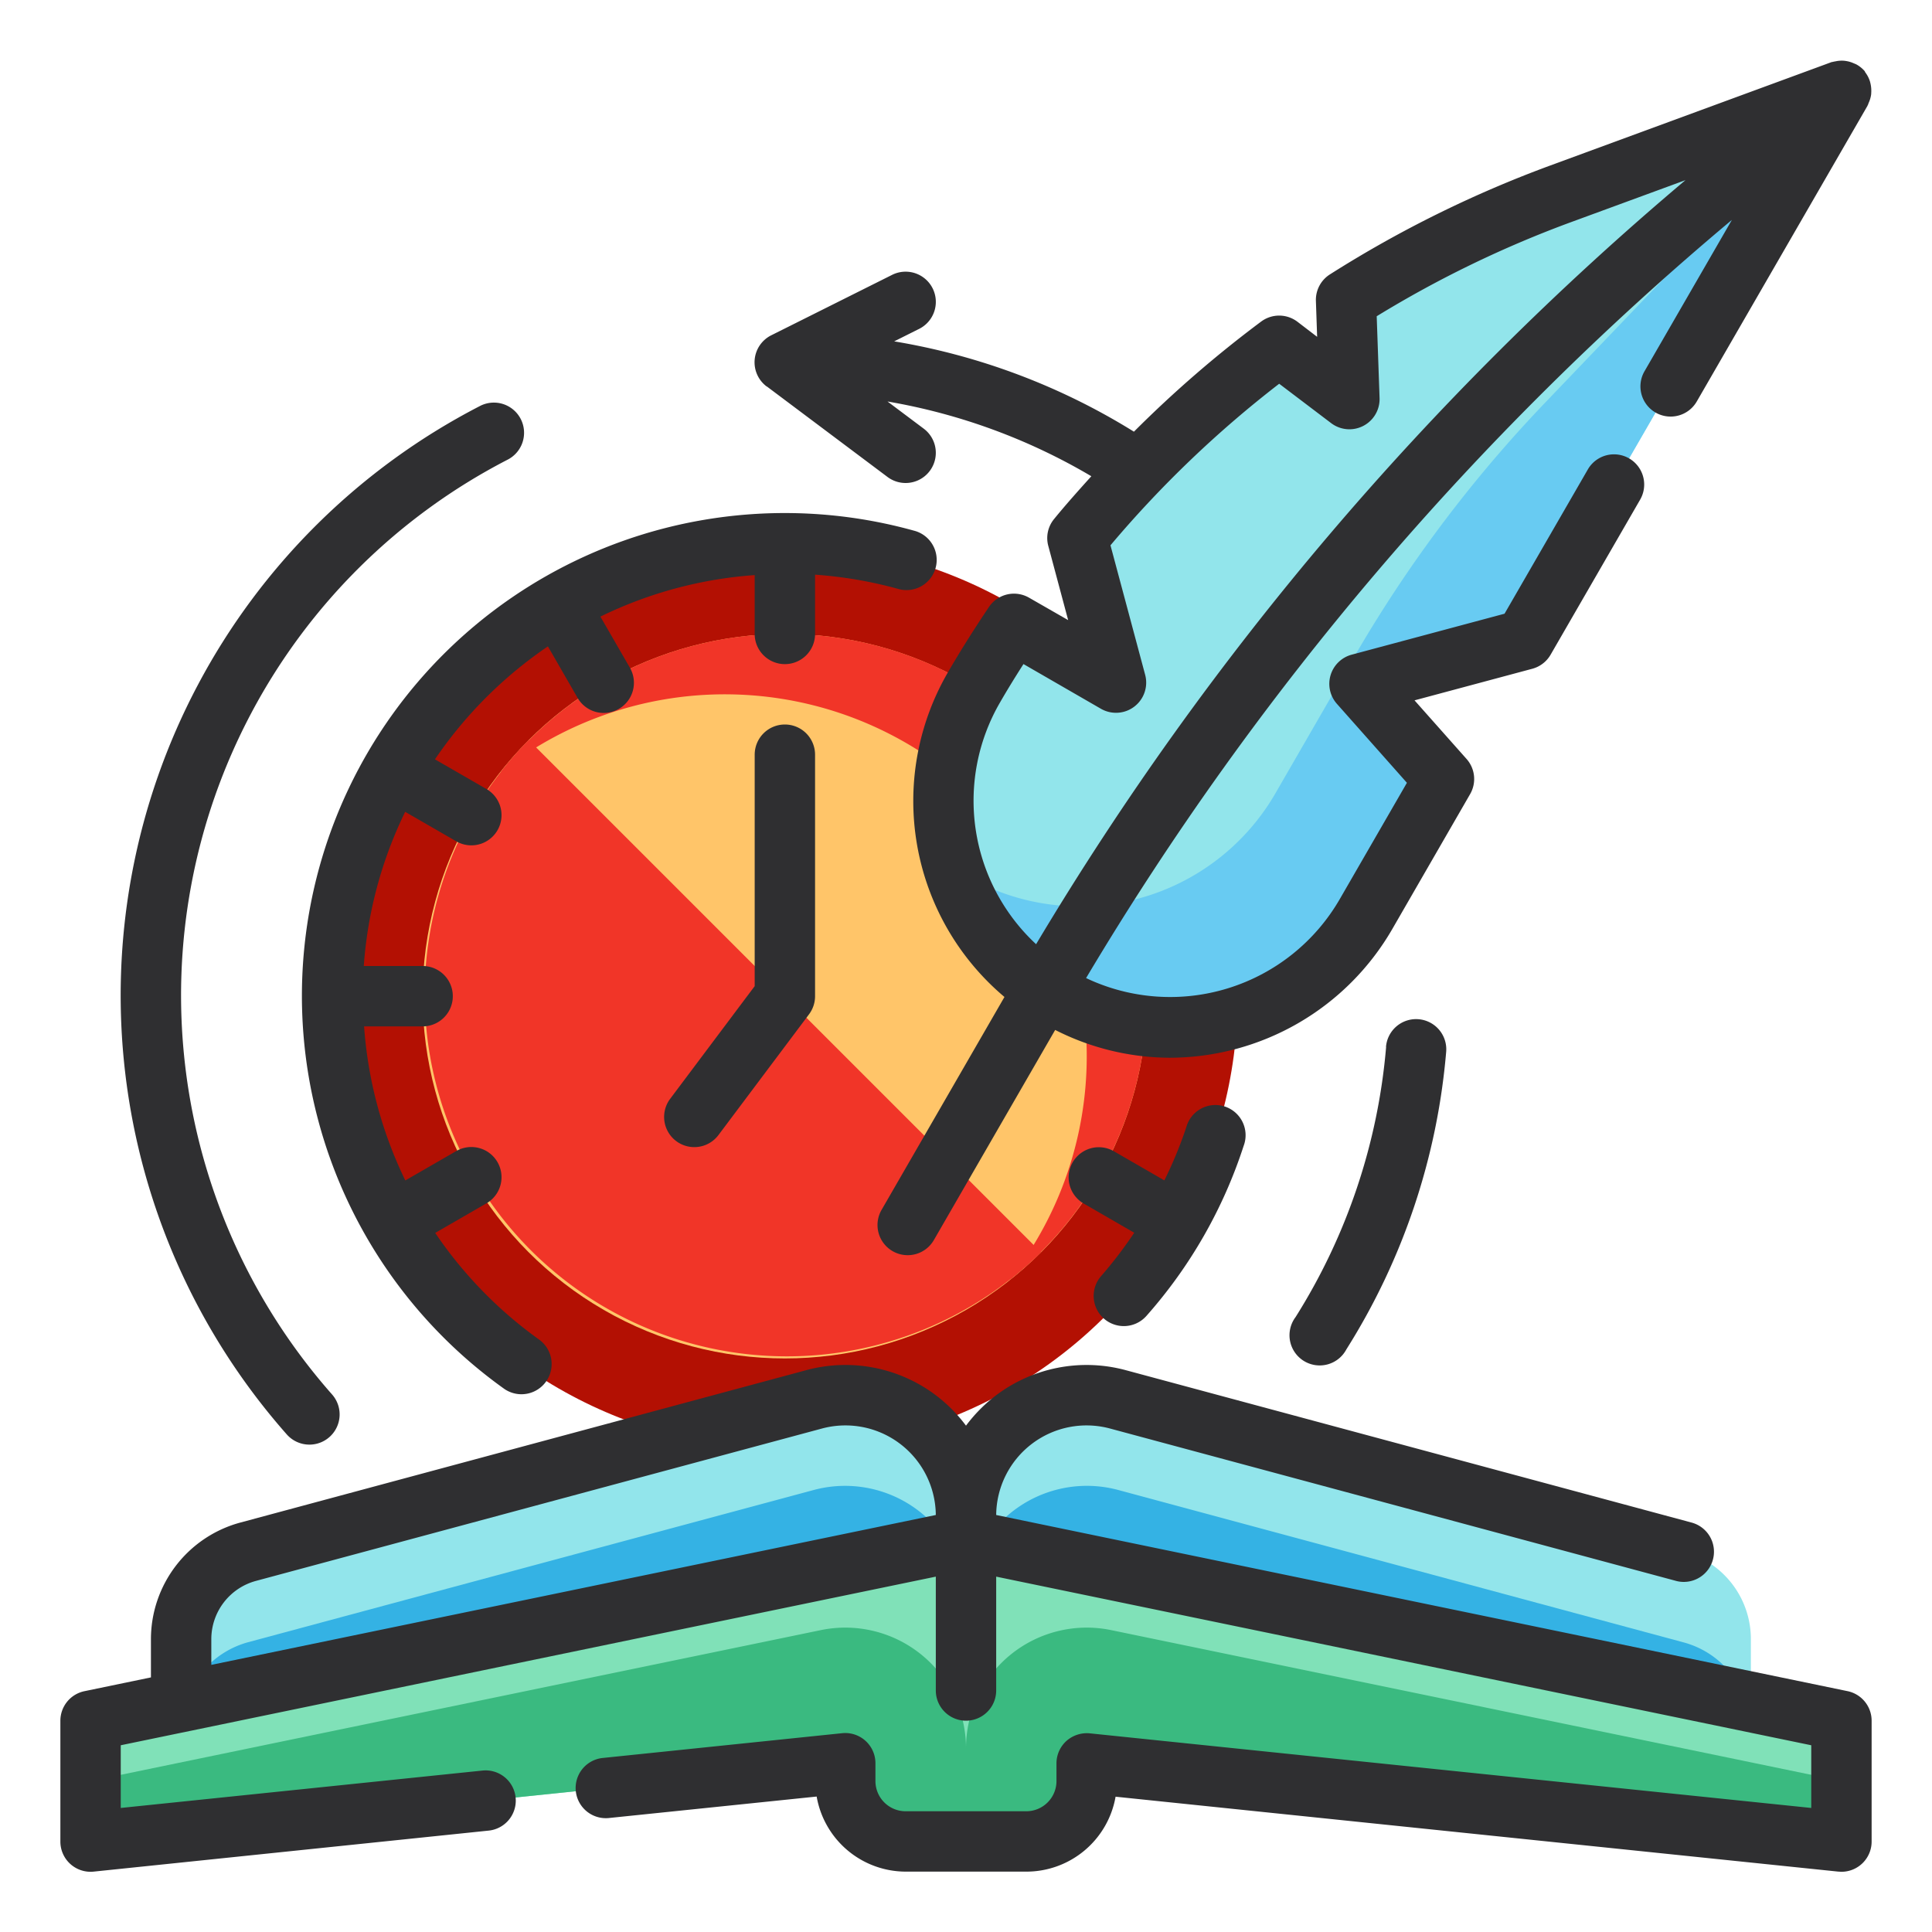
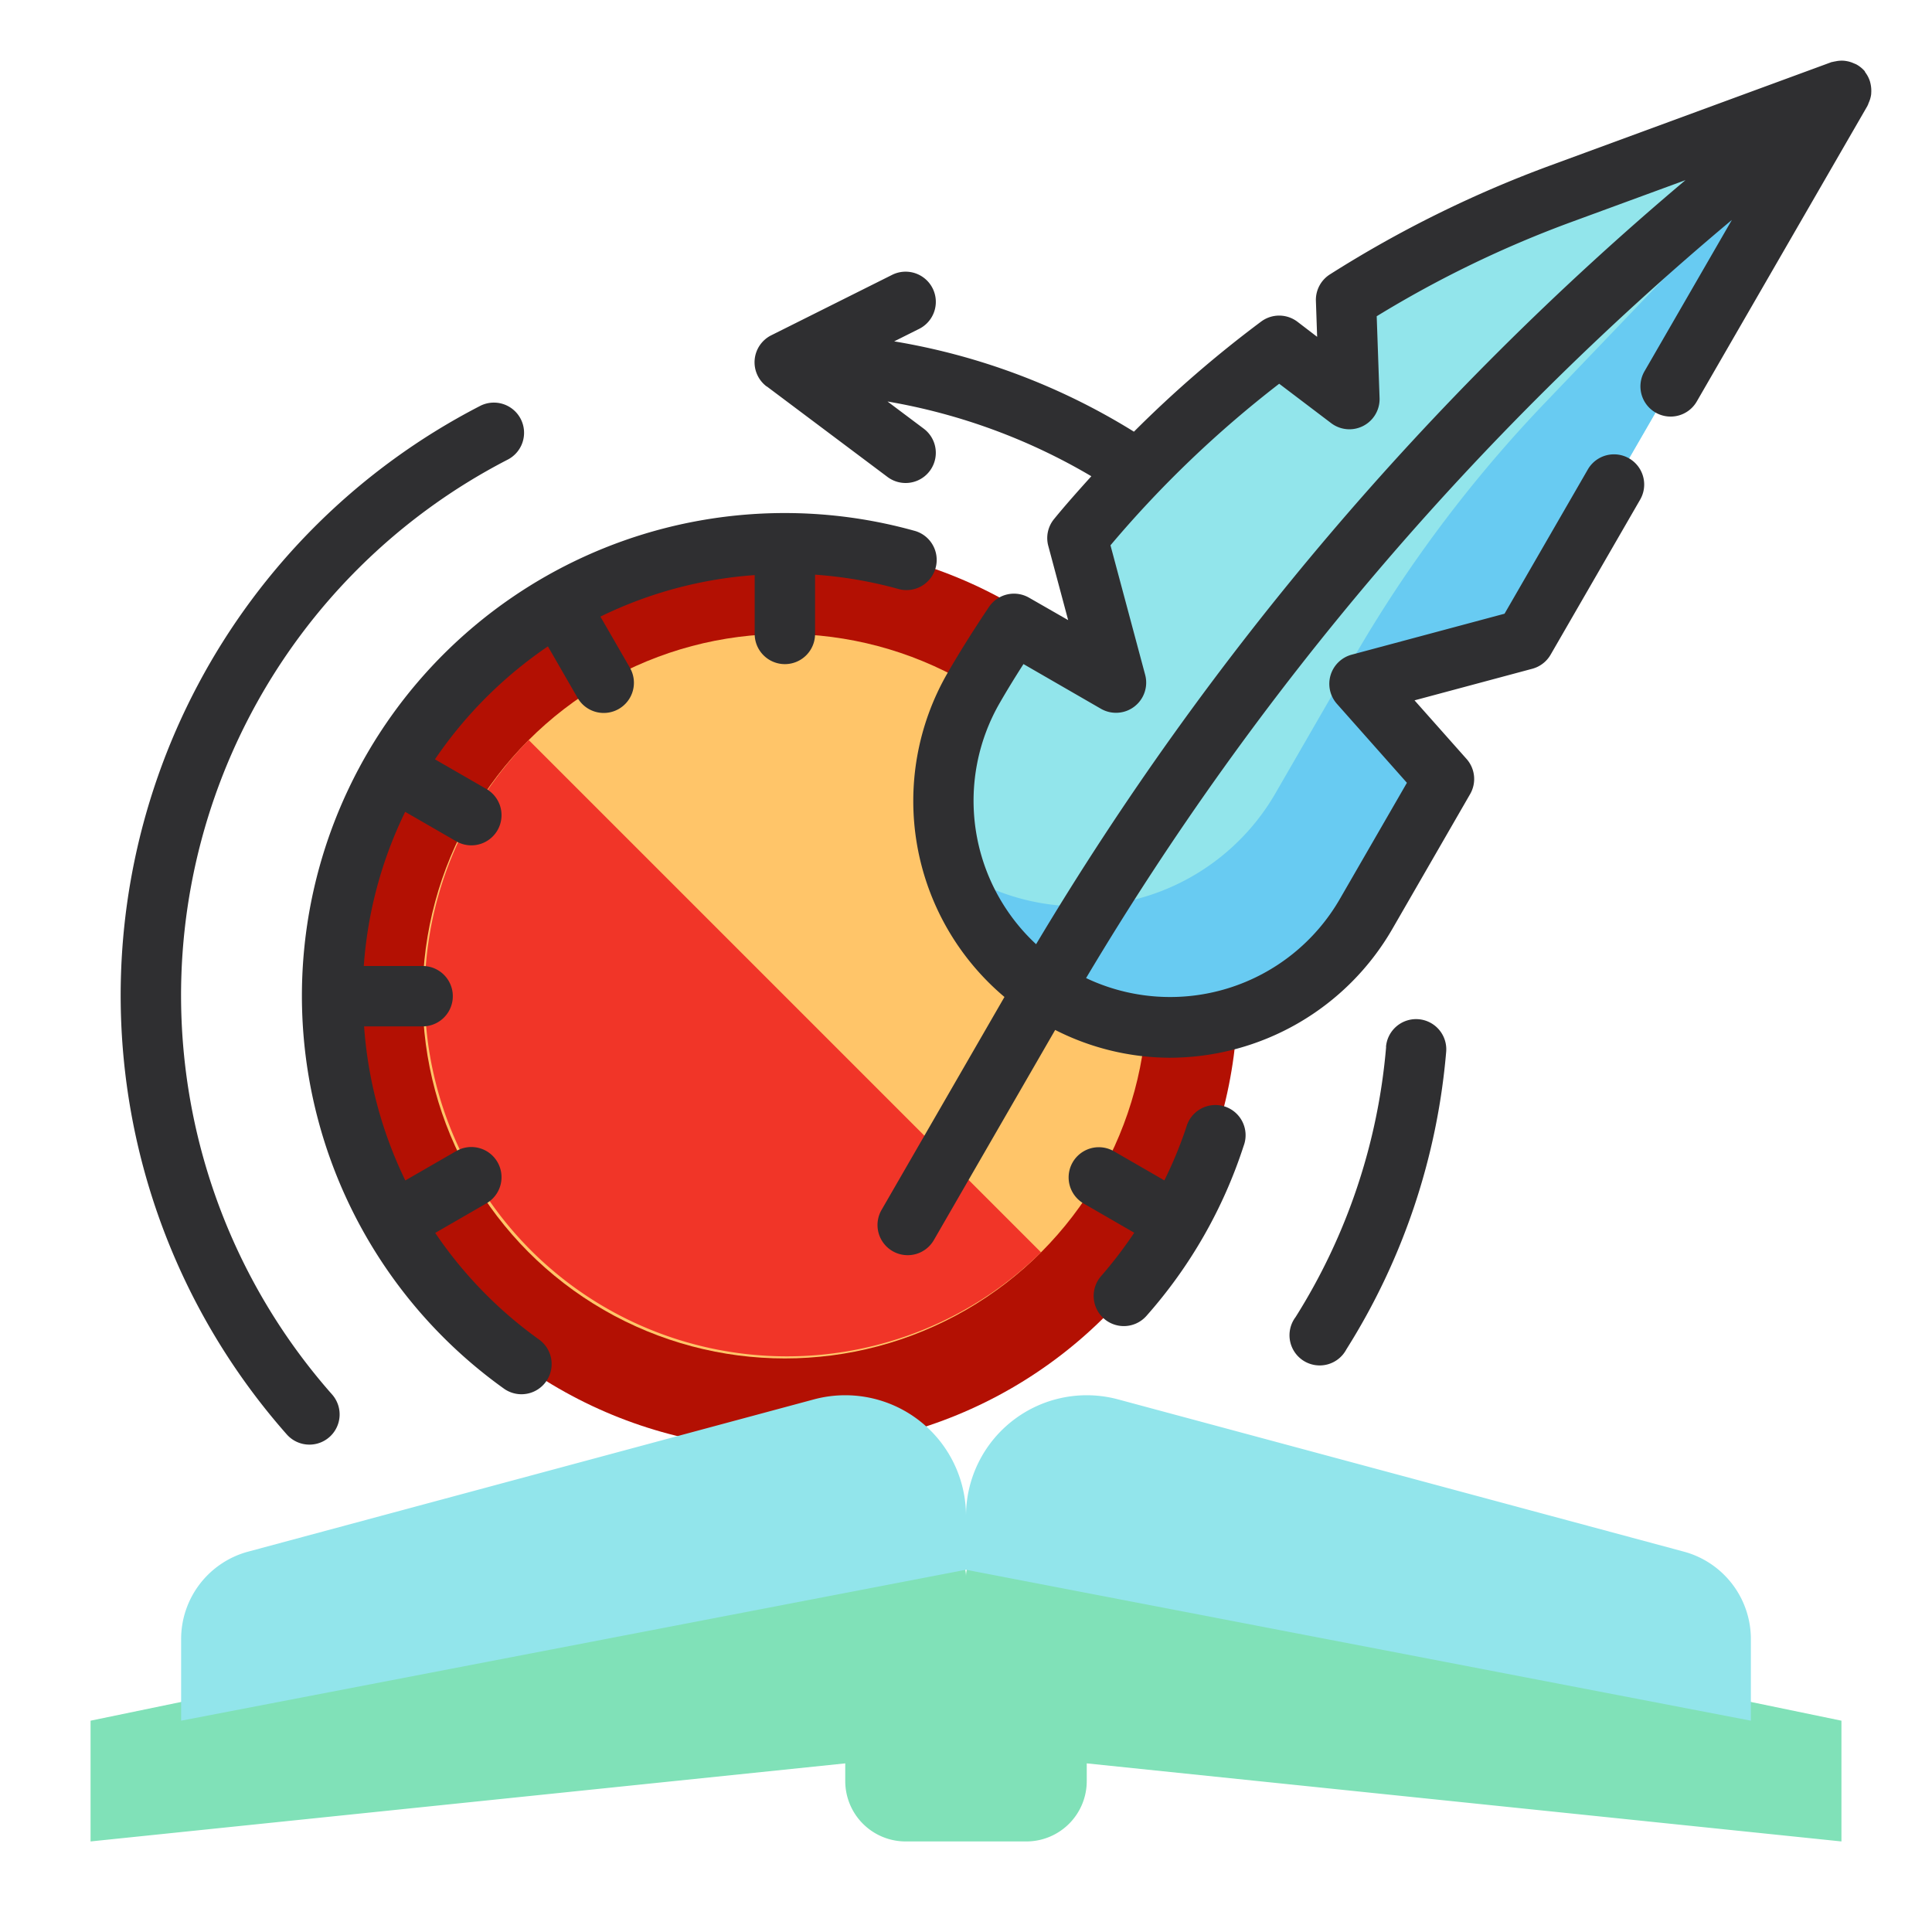
<svg xmlns="http://www.w3.org/2000/svg" version="1.1" width="512" height="512" x="0" y="0" viewBox="0 0 64 64" style="enable-background:new 0 0 512 512" xml:space="preserve" class="">
  <g>
    <g data-name="Fill Outline">
      <circle cx="26" cy="33" r="15" fill="#b31003" opacity="1" data-original="#a7325c" class="" />
      <circle cx="26" cy="33" r="12" fill="#ffc569" opacity="1" data-original="#ffc569" />
-       <path fill="#f13528" d="M26 21a11.967 11.967 0 0 0-9.419 4.581 11.988 11.988 0 0 1 16.838 16.838A11.991 11.991 0 0 0 26 21z" opacity="1" data-original="#f06e7a" class="" />
      <path fill="#f13528" d="M34.485 41.485a12 12 0 0 1-16.97-16.97z" opacity="1" data-original="#f06e7a" class="" />
      <path fill="#92e5eb" d="m45.036 22.651 5.464-1.464L61 3l-9.32 3.428a37.287 37.287 0 0 0-7.089 3.505l.115 3.289-2.331-1.764a37.29 37.29 0 0 0-6.685 6.368l1.284 4.789-3.384-1.954a36.59 36.59 0 0 0-1.33 2.119 7.5 7.5 0 0 0 12.99 7.5l2.583-4.475z" opacity="1" data-original="#92e5eb" />
      <path fill="#68cbf2" d="m60.871 3.223-9.682 10.111a44.215 44.215 0 0 0-6.356 8.471L42.25 26.28a7.494 7.494 0 0 1-10.65 2.483 7.491 7.491 0 0 0 13.65 1.517l2.583-4.475-2.8-3.154 5.467-1.464z" opacity="1" data-original="#68cbf2" />
      <path fill="#80e1b8" d="M3 57v4l25-2.586V59a2 2 0 0 0 2 2h2v-8.772a1 1 0 0 0-1.2-.979zM32 52.228V61h2a2 2 0 0 0 2-2v-.586L61 61v-4l-27.8-5.751a1 1 0 0 0-1.2.979z" opacity="1" data-original="#80e1b8" />
-       <path fill="#3aba80" d="M3 59v2l25-2.586V59a2 2 0 0 0 2 2h2v-3.088A4 4 0 0 0 27.19 54zM32 57.912V61h2a2 2 0 0 0 2-2v-.586L61 61v-2l-24.19-5A4 4 0 0 0 32 57.912z" opacity="1" data-original="#3aba80" class="" />
      <path fill="#92e5eb" d="m58 57-26-5v-1.781a4 4 0 0 1 5.04-3.862L55.78 51.4A3 3 0 0 1 58 54.3zM6 57l26-5v-1.781a4 4 0 0 0-5.04-3.862L8.22 51.4A3 3 0 0 0 6 54.3z" opacity="1" data-original="#92e5eb" />
-       <path fill="#34b2e4" d="M37.04 49.357a4 4 0 0 0-4.856 2.678L57.975 57a3 3 0 0 0-2.2-2.593zM26.96 49.357 8.22 54.4A3 3 0 0 0 6.025 57l25.791-4.96a4 4 0 0 0-4.856-2.683z" opacity="1" data-original="#34b2e4" class="" />
      <g fill="#2f2f31">
        <path d="m25.4 12.8 4 3a1 1 0 1 0 1.2-1.6l-1.2-.9a19.838 19.838 0 0 1 6.752 2.476c-.42.465-.838.932-1.234 1.417a.993.993 0 0 0-.192.891l.658 2.458-1.294-.742a1 1 0 0 0-1.331.309c-.529.789-.975 1.5-1.365 2.176a8.487 8.487 0 0 0 1.88 10.741l-4.068 7.048a1 1 0 1 0 1.732 1l4.016-6.956a8.429 8.429 0 0 0 3.787.921 8.531 8.531 0 0 0 7.375-4.254l2.584-4.48a1 1 0 0 0-.118-1.163L46.858 23.2l3.9-1.046a1 1 0 0 0 .607-.465l2.967-5.138a1 1 0 0 0-1.733-1L49.84 20.33l-5.064 1.357a1 1 0 0 0-.489 1.629l2.319 2.615-2.222 3.849a6.49 6.49 0 0 1-8.406 2.62A98.444 98.444 0 0 1 57.371 7.285l-2.892 5.009a1 1 0 1 0 1.732 1L61.866 3.5c0-.006 0-.013.008-.019.013-.024.017-.05.029-.075a1.02 1.02 0 0 0 .079-.261c.005-.037.005-.073.007-.111a1.051 1.051 0 0 0-.022-.244 1 1 0 0 0-.027-.108.99.99 0 0 0-.148-.282c-.007-.009-.009-.022-.017-.031v-.005l-.005-.008a1 1 0 0 0-.272-.22c-.031-.017-.063-.027-.095-.041a.948.948 0 0 0-.238-.072.9.9 0 0 0-.115-.013.972.972 0 0 0-.246.022.949.949 0 0 0-.106.022c-.013 0-.026 0-.038.008L51.334 5.49a38.312 38.312 0 0 0-7.279 3.6 1 1 0 0 0-.464.88l.041 1.188-.653-.5a1 1 0 0 0-1.2-.007 38.542 38.542 0 0 0-4.216 3.649 21.82 21.82 0 0 0-7.942-2.992l.826-.413a1 1 0 0 0-.894-1.79l-4 2a1 1 0 0 0-.153 1.7zm16.975-.088L44.1 14.02a1 1 0 0 0 1.6-.832l-.095-2.712a36.345 36.345 0 0 1 6.415-3.109l3.814-1.4a100.4 100.4 0 0 0-21.512 25.311 6.487 6.487 0 0 1-1.2-8c.235-.408.494-.831.782-1.28l2.566 1.481a1 1 0 0 0 1.465-1.125l-1.149-4.29a36.329 36.329 0 0 1 5.589-5.352zM45.917 34.68a19.934 19.934 0 0 1-3 8.951A1 1 0 1 0 44.6 44.7a21.949 21.949 0 0 0 3.306-9.853 1 1 0 1 0-1.993-.167zM10.253 47.855A1 1 0 0 0 11 46.193a19.967 19.967 0 0 1 5.806-30.961 1 1 0 1 0-.921-1.775A21.967 21.967 0 0 0 9.5 47.517a1 1 0 0 0 .753.338z" fill="#2f2f31" opacity="1" data-original="#2f2f31" class="" />
        <path d="M36.566 43.678a1 1 0 0 0 1.412-.088 15.872 15.872 0 0 0 3.22-5.633 1 1 0 1 0-1.9-.618 13.807 13.807 0 0 1-.727 1.763l-1.677-.968a1 1 0 0 0-1 1.732l1.679.97a14.225 14.225 0 0 1-1.092 1.43 1 1 0 0 0 .085 1.412zM27 19.037a14.008 14.008 0 0 1 2.734.466 1 1 0 1 0 .532-1.927A15.994 15.994 0 0 0 16.71 46.012a1 1 0 0 0 1.161-1.628 13.982 13.982 0 0 1-3.454-3.542l1.691-.976a1 1 0 1 0-1-1.732l-1.681.97A13.921 13.921 0 0 1 12.061 34H14a1 1 0 0 0 0-2h-1.949a13.853 13.853 0 0 1 1.371-5.107l1.686.973a1 1 0 1 0 1-1.732l-1.7-.98a14.11 14.11 0 0 1 3.742-3.742l.98 1.7a1 1 0 1 0 1.732-1l-.973-1.686A13.853 13.853 0 0 1 25 19.051V21a1 1 0 0 0 2 0z" fill="#2f2f31" opacity="1" data-original="#2f2f31" class="" />
-         <path d="M26 24a1 1 0 0 0-1 1v7.667L22.2 36.4a1 1 0 1 0 1.6 1.2l3-4a1 1 0 0 0 .2-.6v-8a1 1 0 0 0-1-1zM61.2 56.021 33 50.186a2.994 2.994 0 0 1 3.776-2.863l18.74 5.045a.974.974 0 0 0 .26.035 1 1 0 0 0 .26-1.966L37.3 45.391a4.975 4.975 0 0 0-4.342.86 5.027 5.027 0 0 0-.958.976 5.027 5.027 0 0 0-.958-.976 4.971 4.971 0 0 0-4.342-.86L7.96 50.437A4.005 4.005 0 0 0 5 54.3v1.266l-2.2.456A1 1 0 0 0 2 57v4a1 1 0 0 0 1.1 1l13.07-1.357a1 1 0 1 0-.206-1.989L4 59.891v-2.077l27-5.586V56a1 1 0 0 0 2 0v-3.772l27 5.586v2.077l-23.9-2.472a1.02 1.02 0 0 0-.773.252 1 1 0 0 0-.33.743V59a1 1 0 0 1-1 1H30a1 1 0 0 1-1-1v-.586a1 1 0 0 0-1.1-1l-7.953.823a1 1 0 0 0 .206 1.989l6.9-.713A3 3 0 0 0 30 62h4a3 3 0 0 0 2.955-2.482L60.9 62c.035 0 .069.005.1.005a1 1 0 0 0 1-1V57a1 1 0 0 0-.8-.979zM7 54.3a2 2 0 0 1 1.48-1.931l18.74-5.045A2.994 2.994 0 0 1 31 50.186L7 55.151z" fill="#2f2f31" opacity="1" data-original="#2f2f31" class="" />
      </g>
    </g>
  </g>
</svg>